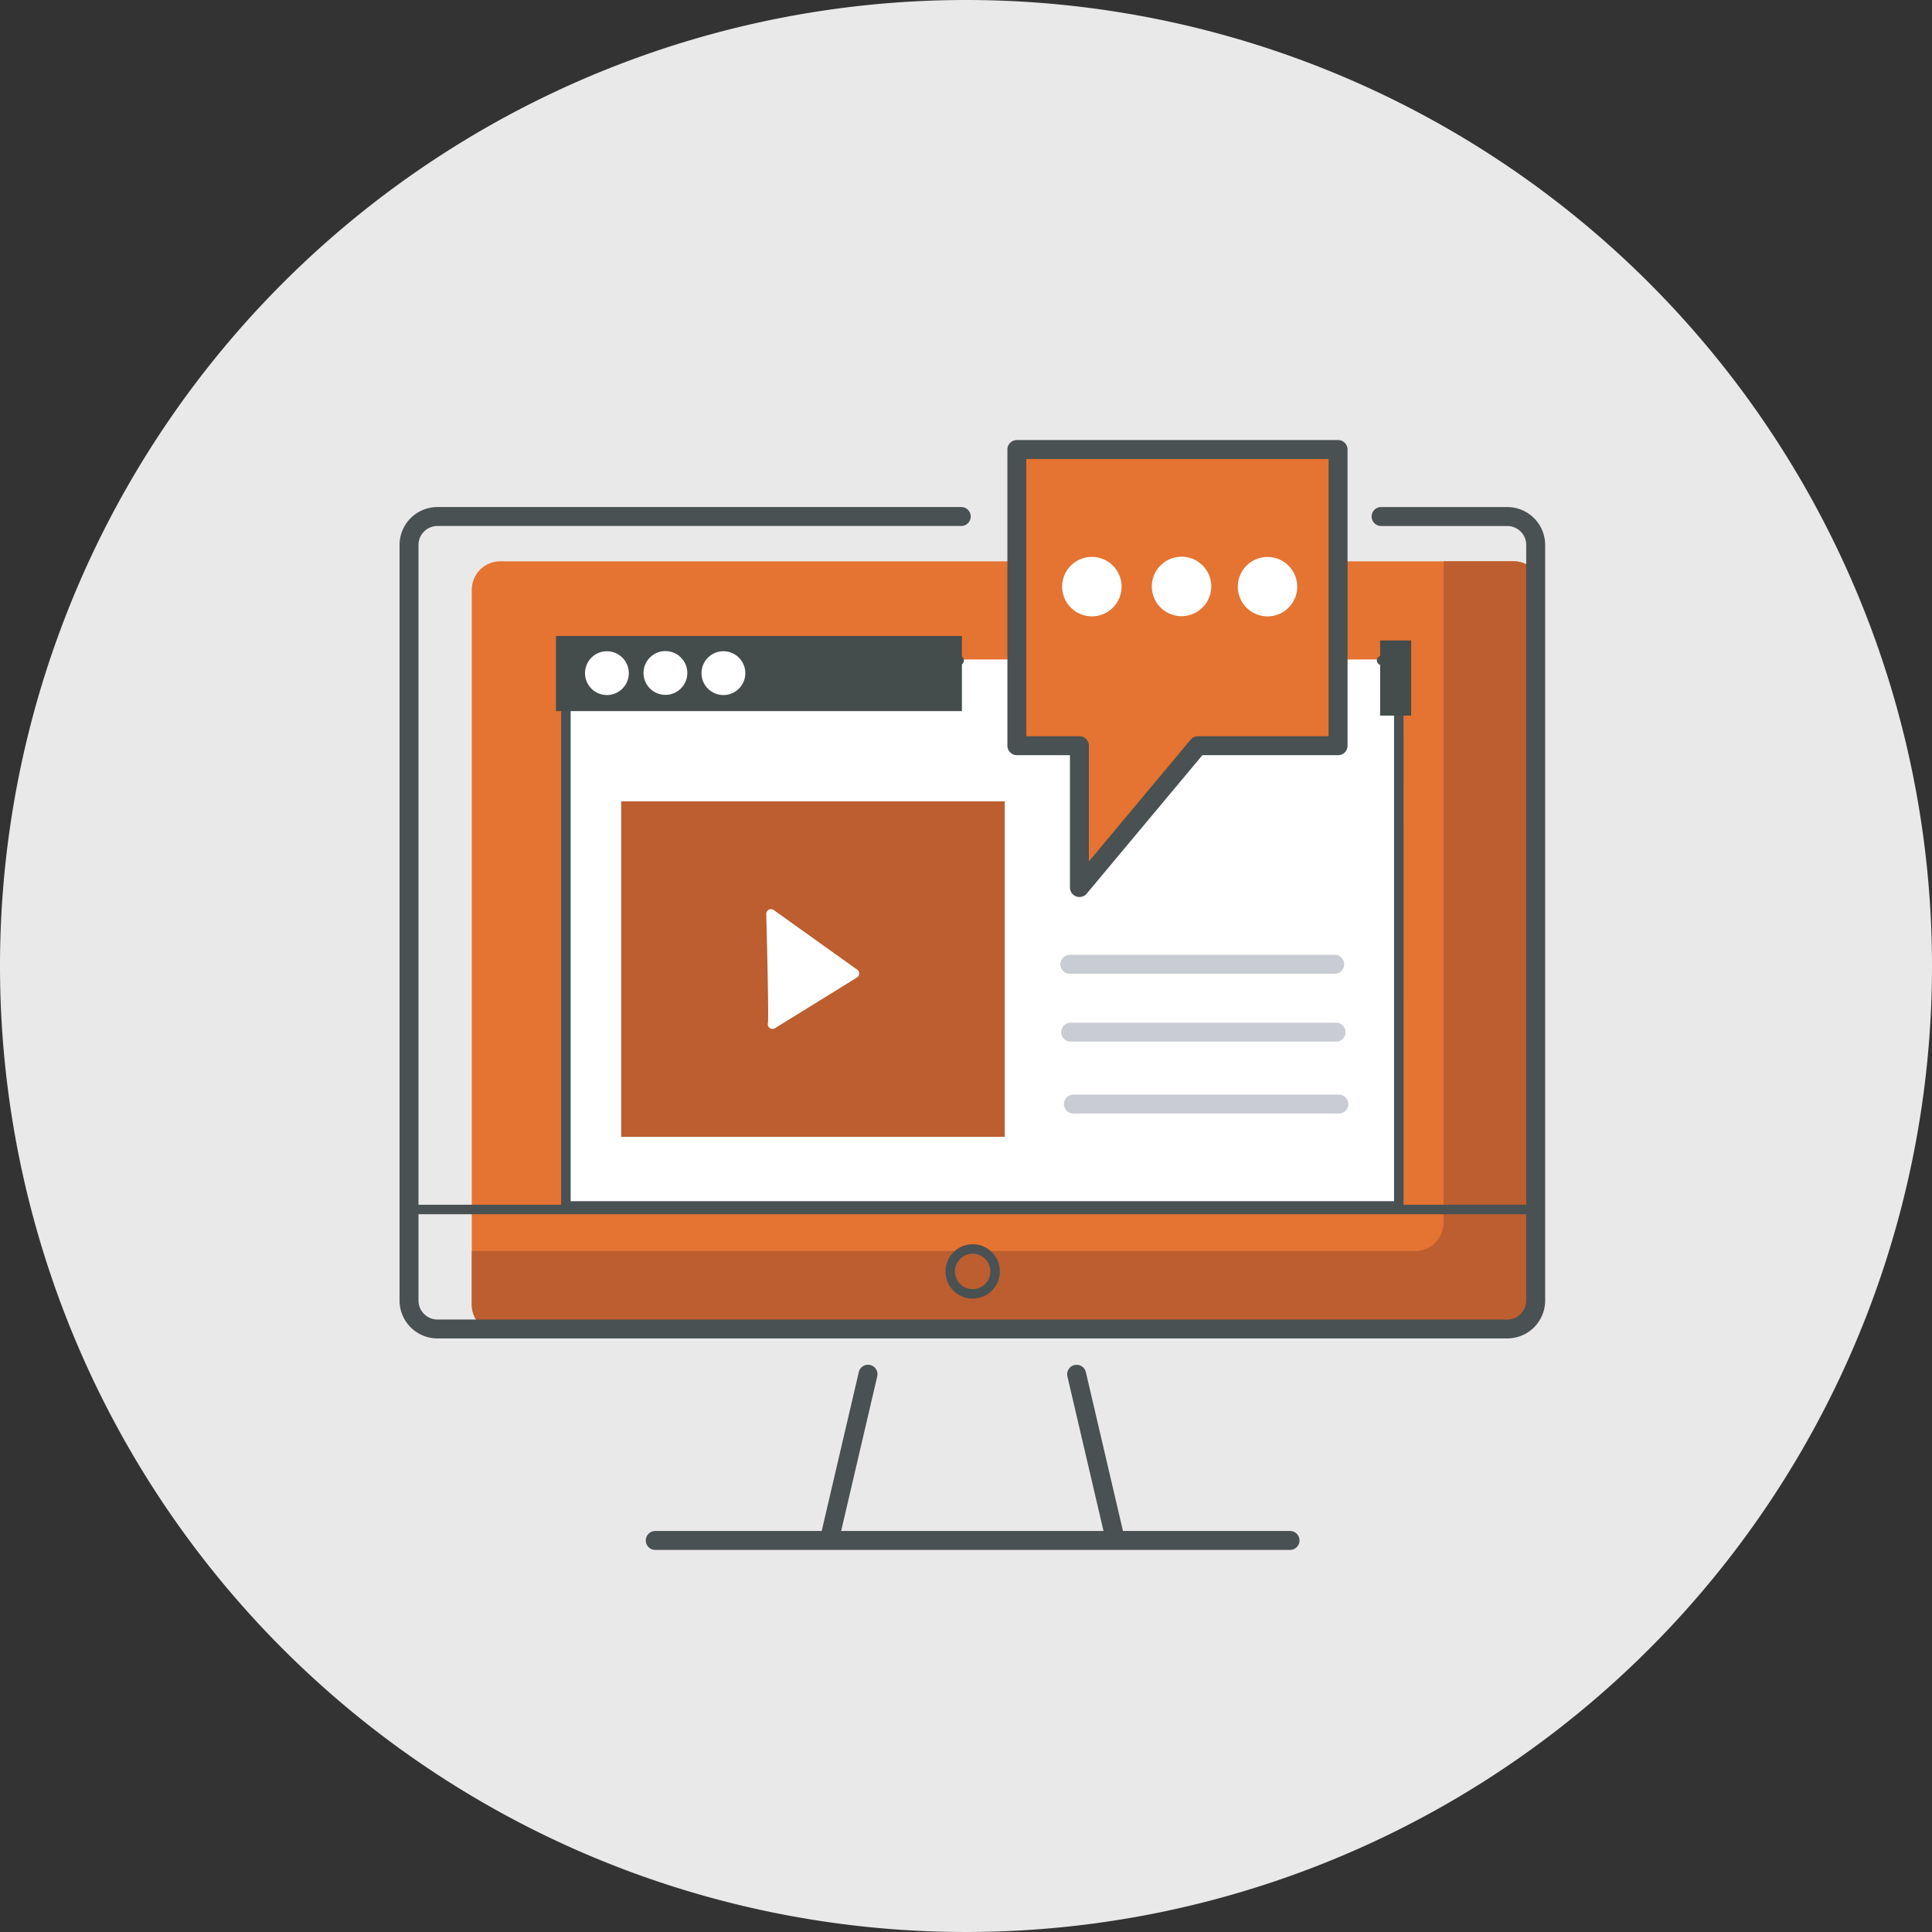
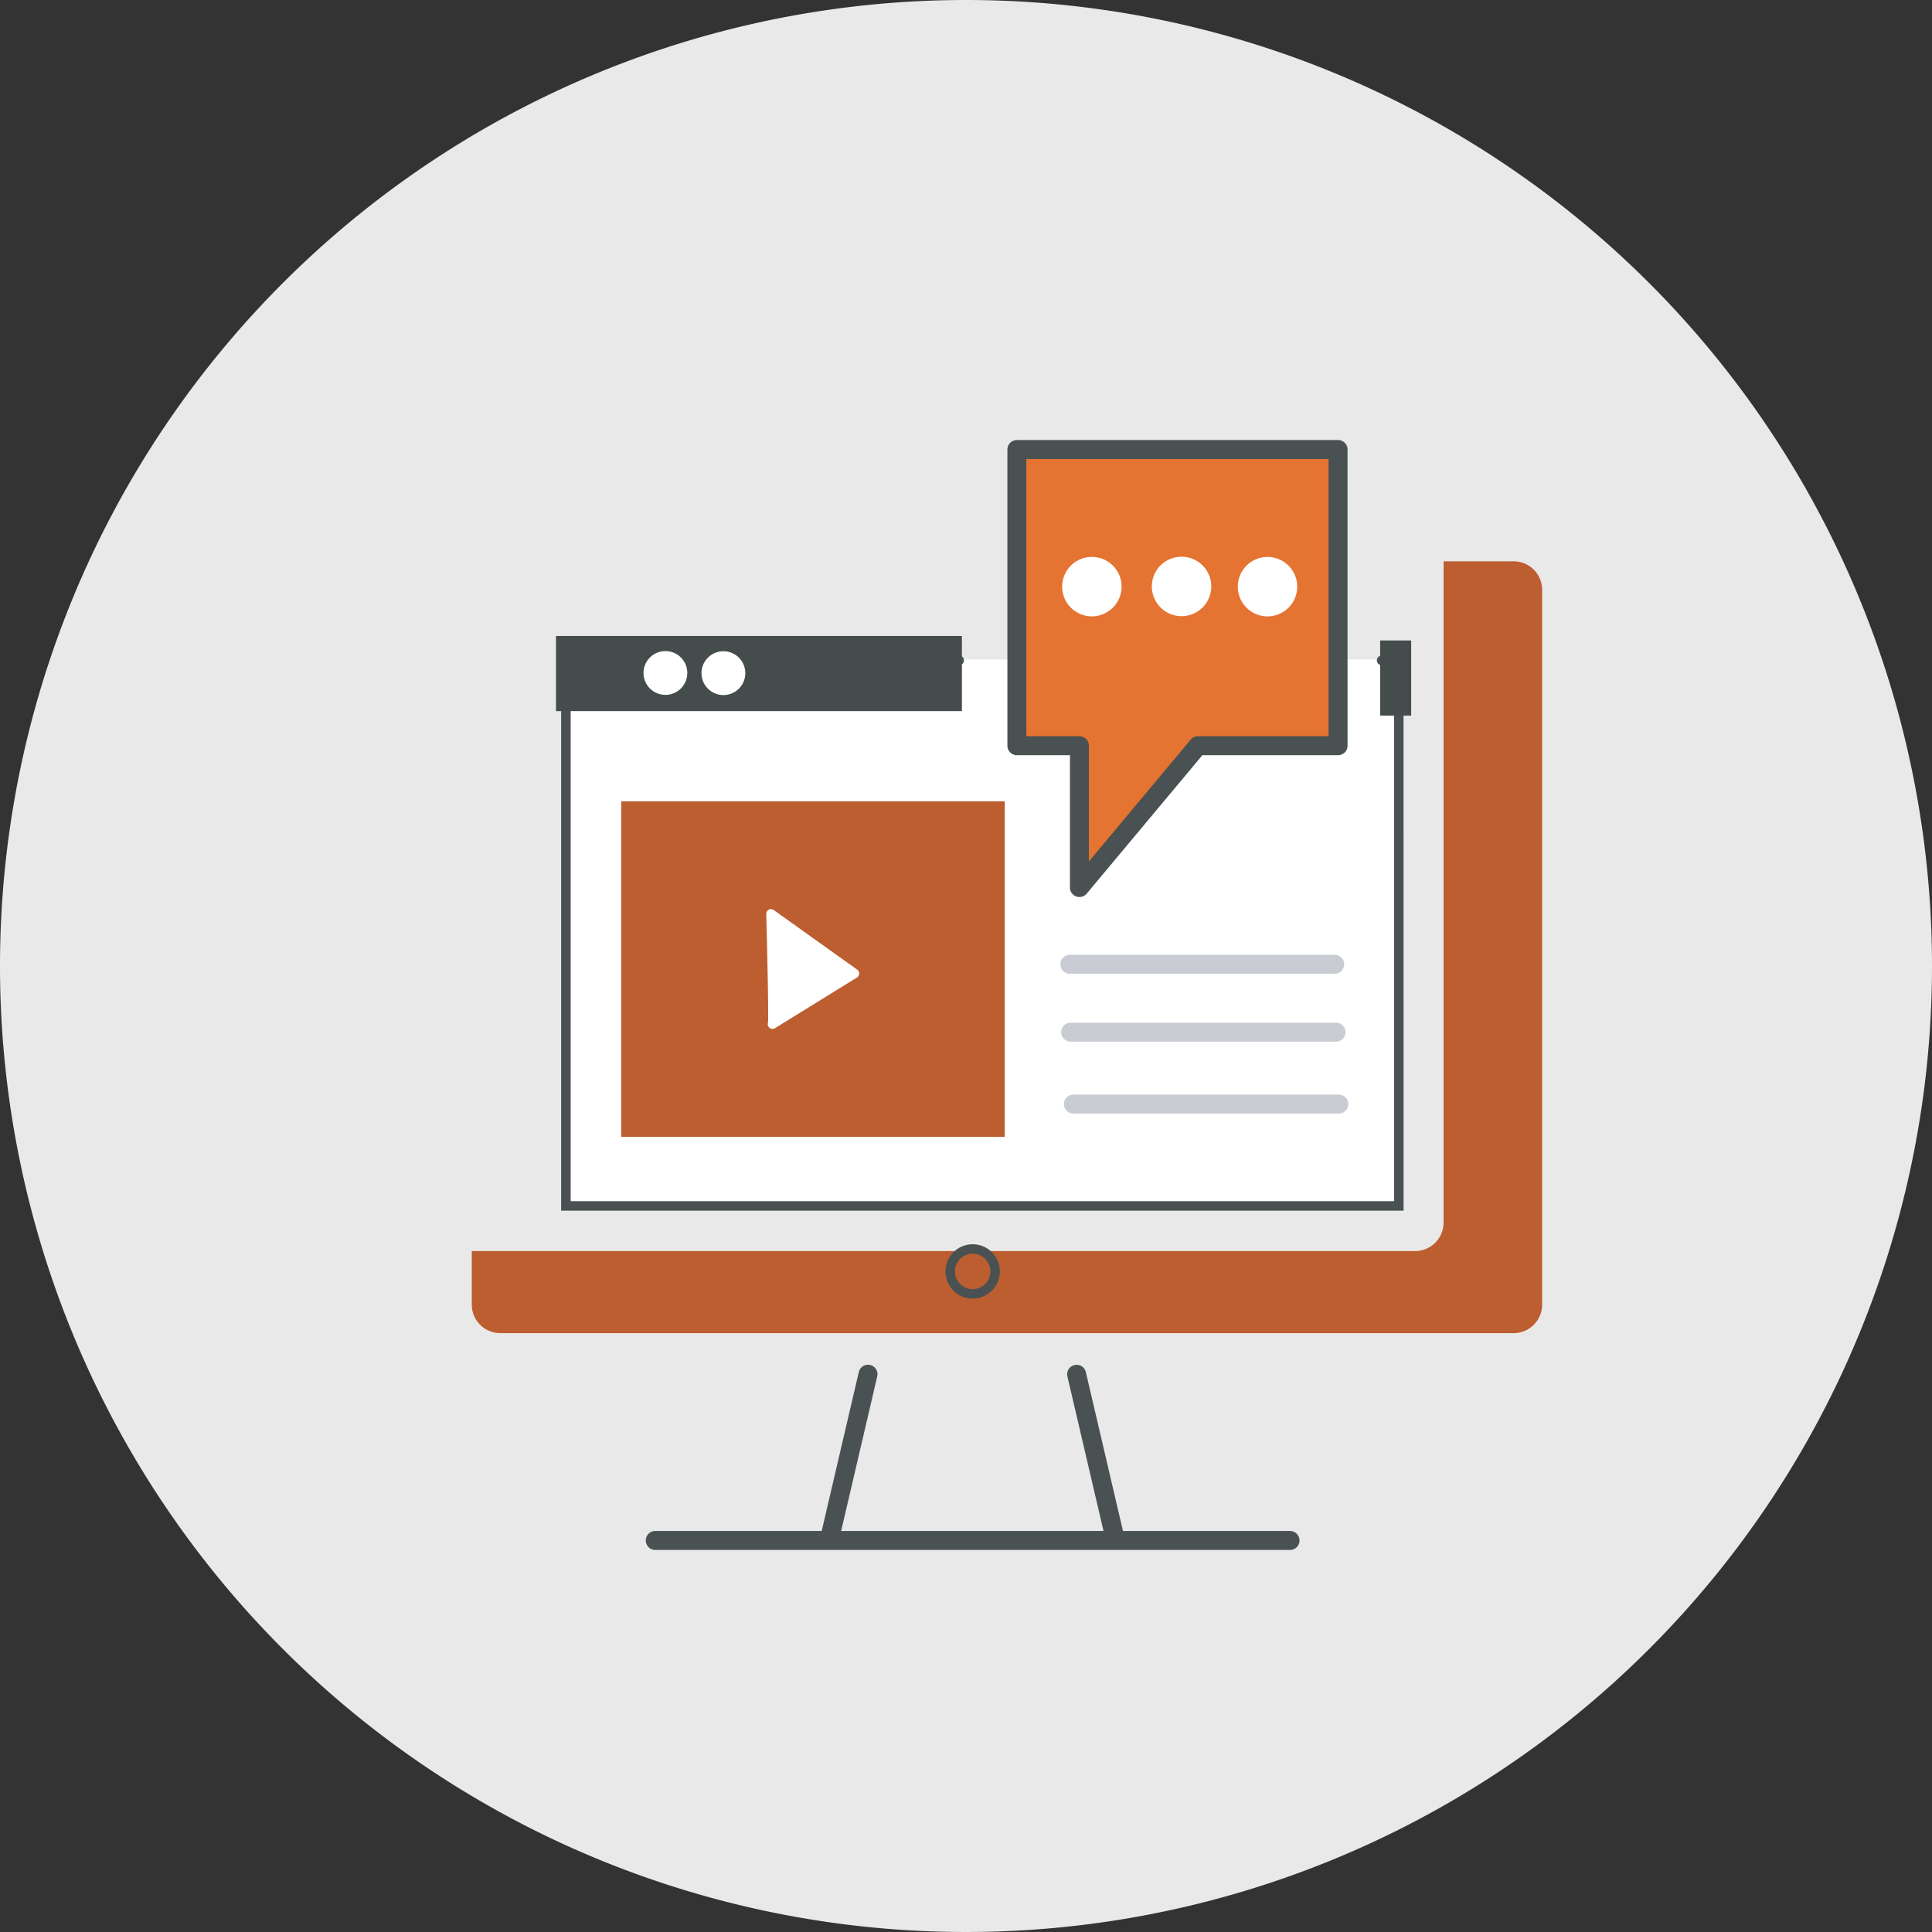
<svg xmlns="http://www.w3.org/2000/svg" width="180" height="180" viewBox="0 0 180 180">
  <rect x="0" y="0" width="180" height="180" fill="#333333" stroke="none" />
  <g id="Group_1579" data-name="Group 1579" transform="translate(-859.918 -264)">
    <g id="Group_1557" data-name="Group 1557" transform="translate(859.918 264)">
-       <path id="Path_907" data-name="Path 907" d="M1039.918,354a90,90,0,1,1-90-90,90,90,0,0,1,90,90Z" transform="translate(-859.918 -264)" fill="#eae9e9" />
+       <path id="Path_907" data-name="Path 907" d="M1039.918,354a90,90,0,1,1-90-90,90,90,0,0,1,90,90" transform="translate(-859.918 -264)" fill="#eae9e9" />
    </g>
    <g id="Group_1558" data-name="Group 1558" transform="translate(903.873 316.296)">
-       <path id="Path_908" data-name="Path 908" d="M1046.586,371.844a2.656,2.656,0,0,1,2.648,2.648v66.616a2.656,2.656,0,0,1-2.648,2.648H952.161a2.656,2.656,0,0,1-2.648-2.648V374.492a2.656,2.656,0,0,1,2.648-2.648Z" transform="translate(-949.513 -371.844)" fill="#e57331" />
-     </g>
+       </g>
    <g id="Group_1559" data-name="Group 1559" transform="translate(912.978 325.441)">
      <path id="Path_909" data-name="Path 909" d="M1046.735,442.218h-77.6V391.392h77.6v50.826Z" transform="translate(-969.135 -391.392)" fill="#fff" />
    </g>
    <g id="Group_1560" data-name="Group 1560" transform="translate(903.873 316.296)">
      <path id="Path_910" data-name="Path 910" d="M1046.586,371.844h-6.533v61.614a2.655,2.655,0,0,1-2.647,2.648H949.513v5a2.656,2.656,0,0,0,2.648,2.648h94.425a2.656,2.656,0,0,0,2.648-2.648V374.492a2.656,2.656,0,0,0-2.648-2.648Z" transform="translate(-949.513 -371.844)" fill="#bc5e30" />
    </g>
    <g id="Group_1561" data-name="Group 1561" transform="translate(897.147 311.24)">
-       <path id="Path_911" data-name="Path 911" d="M1038.678,438.7H939a3.534,3.534,0,0,1-3.53-3.53v-70.4a3.534,3.534,0,0,1,3.53-3.53h48.831a.883.883,0,0,1,0,1.765H939a1.767,1.767,0,0,0-1.765,1.765v70.4A1.767,1.767,0,0,0,939,436.937h99.673a1.767,1.767,0,0,0,1.766-1.765v-70.4a1.767,1.767,0,0,0-1.766-1.765h-11.783a.883.883,0,0,1,0-1.765h11.783a3.534,3.534,0,0,1,3.531,3.53v70.4A3.534,3.534,0,0,1,1038.678,438.7Z" transform="translate(-935.474 -361.241)" fill="#495152" />
-     </g>
+       </g>
    <g id="Group_1562" data-name="Group 1562" transform="translate(897.589 376.245)">
-       <path id="Path_912" data-name="Path 912" d="M1041.825,499.414H936.856a.441.441,0,0,1,0-.883h104.969a.441.441,0,0,1,0,.883Z" transform="translate(-936.415 -498.531)" fill="#495152" />
-     </g>
+       </g>
    <g id="Group_1563" data-name="Group 1563" transform="translate(920.052 391.153)">
      <path id="Path_913" data-name="Path 913" d="M1028.092,546.4h-42.9a.883.883,0,0,1,0-1.765h15.535l3.456-14.8a.882.882,0,1,1,1.718.4l-3.362,14.4h24.445l-3.364-14.4a.882.882,0,1,1,1.719-.4l3.458,14.8h15.534a.883.883,0,1,1,0,1.765h-16.235Z" transform="translate(-984.306 -529.149)" fill="#495152" />
    </g>
    <g id="Group_1564" data-name="Group 1564" transform="translate(912.202 325.085)">
      <path id="Path_914" data-name="Path 914" d="M1005.84,450.291a2.532,2.532,0,1,1,2.533-2.531A2.534,2.534,0,0,1,1005.84,450.291Zm0-4.182a1.65,1.65,0,1,0,1.65,1.651A1.652,1.652,0,0,0,1005.84,446.109Zm40.147-4.012H967.5v-51.71h37.088a.441.441,0,1,1,0,.883H968.387v49.944H1045.1V391.271h-1.161a.441.441,0,1,1,0-.883h2.044Z" transform="translate(-967.504 -390.388)" fill="#495152" />
    </g>
    <g id="Group_1565" data-name="Group 1565" transform="translate(917.793 338.655)">
      <path id="Path_915" data-name="Path 915" d="M1016,450.617H980.264V419.355H1016v31.262Z" transform="translate(-980.264 -419.355)" fill="#bc5e30" />
    </g>
    <g id="Group_1566" data-name="Group 1566" transform="translate(911.719 323.258)">
      <path id="Path_916" data-name="Path 916" d="M1005.413,394.724H967.595v-7h37.818v7Z" transform="translate(-967.595 -387.729)" fill="#444c4c" />
    </g>
    <g id="Group_1567" data-name="Group 1567" transform="translate(914.422 324.675)">
-       <path id="Path_917" data-name="Path 917" d="M977.841,392.771a2.04,2.04,0,1,1-2.041-2.04,2.041,2.041,0,0,1,2.041,2.04Z" transform="translate(-973.76 -390.731)" fill="#fff" />
-     </g>
+       </g>
    <g id="Group_1568" data-name="Group 1568" transform="translate(919.872 324.66)">
      <path id="Path_918" data-name="Path 918" d="M989.225,392.74a2.04,2.04,0,1,1-2.04-2.041,2.04,2.04,0,0,1,2.04,2.041Z" transform="translate(-985.144 -390.699)" fill="#fff" />
    </g>
    <g id="Group_1569" data-name="Group 1569" transform="translate(925.276 324.675)">
      <path id="Path_919" data-name="Path 919" d="M1000.512,392.771a2.041,2.041,0,1,1-2.041-2.04,2.041,2.041,0,0,1,2.041,2.04Z" transform="translate(-996.431 -390.731)" fill="#fff" />
    </g>
    <g id="Group_1570" data-name="Group 1570" transform="translate(988.502 323.679)">
      <path id="Path_920" data-name="Path 920" d="M1131.419,395.6h-2.892v-7h2.892v7Z" transform="translate(-1128.527 -388.609)" fill="#444c4c" />
    </g>
    <g id="Group_1571" data-name="Group 1571" transform="translate(954.651 305.891)">
      <path id="Path_921" data-name="Path 921" d="M1087.022,351.03H1057.1v27.594h5.829v13.214l11.042-13.214h13.054V351.03Z" transform="translate(-1057.096 -351.03)" fill="#e57331" />
    </g>
    <g id="Group_1572" data-name="Group 1572" transform="translate(953.774 304.999)">
      <path id="Path_922" data-name="Path 922" d="M1061.928,391.722a.883.883,0,0,1-.883-.883V378.508H1056.1a.882.882,0,0,1-.883-.882V350.032a.883.883,0,0,1,.883-.883h29.925a.883.883,0,0,1,.883.883v27.594a.882.882,0,0,1-.883.882h-12.641l-10.778,12.9A.883.883,0,0,1,1061.928,391.722Zm-4.947-14.979h4.947a.882.882,0,0,1,.882.883v10.782l9.482-11.347a.883.883,0,0,1,.678-.317h12.17V350.914h-28.159Z" transform="translate(-1055.216 -349.149)" fill="#495152" />
    </g>
    <g id="Group_1573" data-name="Group 1573" transform="translate(958.876 315.886)">
      <path id="Path_923" data-name="Path 923" d="M1072.113,375.124a2.769,2.769,0,1,1-2.768-2.769,2.769,2.769,0,0,1,2.768,2.769Z" transform="translate(-1066.575 -372.355)" fill="#fff" />
    </g>
    <g id="Group_1574" data-name="Group 1574" transform="translate(967.232 315.868)">
      <path id="Path_924" data-name="Path 924" d="M1089.564,375.086a2.769,2.769,0,1,1-2.769-2.769,2.769,2.769,0,0,1,2.769,2.769Z" transform="translate(-1084.026 -372.317)" fill="#fff" />
    </g>
    <g id="Group_1575" data-name="Group 1575" transform="translate(975.24 315.891)">
      <path id="Path_925" data-name="Path 925" d="M1106.286,375.134a2.768,2.768,0,1,1-2.768-2.769,2.769,2.769,0,0,1,2.768,2.769Z" transform="translate(-1100.749 -372.365)" fill="#fff" />
    </g>
    <g id="Group_1576" data-name="Group 1576" transform="translate(958.68 352.956)">
      <path id="Path_926" data-name="Path 926" d="M1091.525,464.35h-24.732a.883.883,0,0,1,0-1.765h24.732a.883.883,0,1,1,0,1.765Zm-.223-6.7h-24.731a.882.882,0,0,1,0-1.765H1091.3a.882.882,0,0,1,0,1.765Zm-.106-6.324h-24.732a.883.883,0,0,1,0-1.765H1091.2a.883.883,0,0,1,0,1.765Z" transform="translate(-1065.582 -449.558)" fill="#c9cdd3" />
    </g>
    <g id="Group_1577" data-name="Group 1577" transform="translate(931.751 349.148)">
      <path id="Path_927" data-name="Path 927" d="M1010.029,451.987l7.634-4.719-7.773-5.552s.277,10.271.139,10.271Z" transform="translate(-1009.89 -441.716)" fill="#fff" />
    </g>
    <g id="Group_1578" data-name="Group 1578" transform="translate(931.308 348.707)">
      <path id="Path_928" data-name="Path 928" d="M1009.529,451.929a.441.441,0,0,1-.419-.58c.064-.671-.064-6.518-.161-10.12a.442.442,0,0,1,.7-.371l7.773,5.552a.441.441,0,0,1-.025.734l-7.62,4.71A.447.447,0,0,1,1009.529,451.929Zm.326-9.838c.134,5.074.169,7.448.148,8.585l6.364-3.934Z" transform="translate(-1008.949 -440.776)" fill="#fff" />
    </g>
  </g>
</svg>